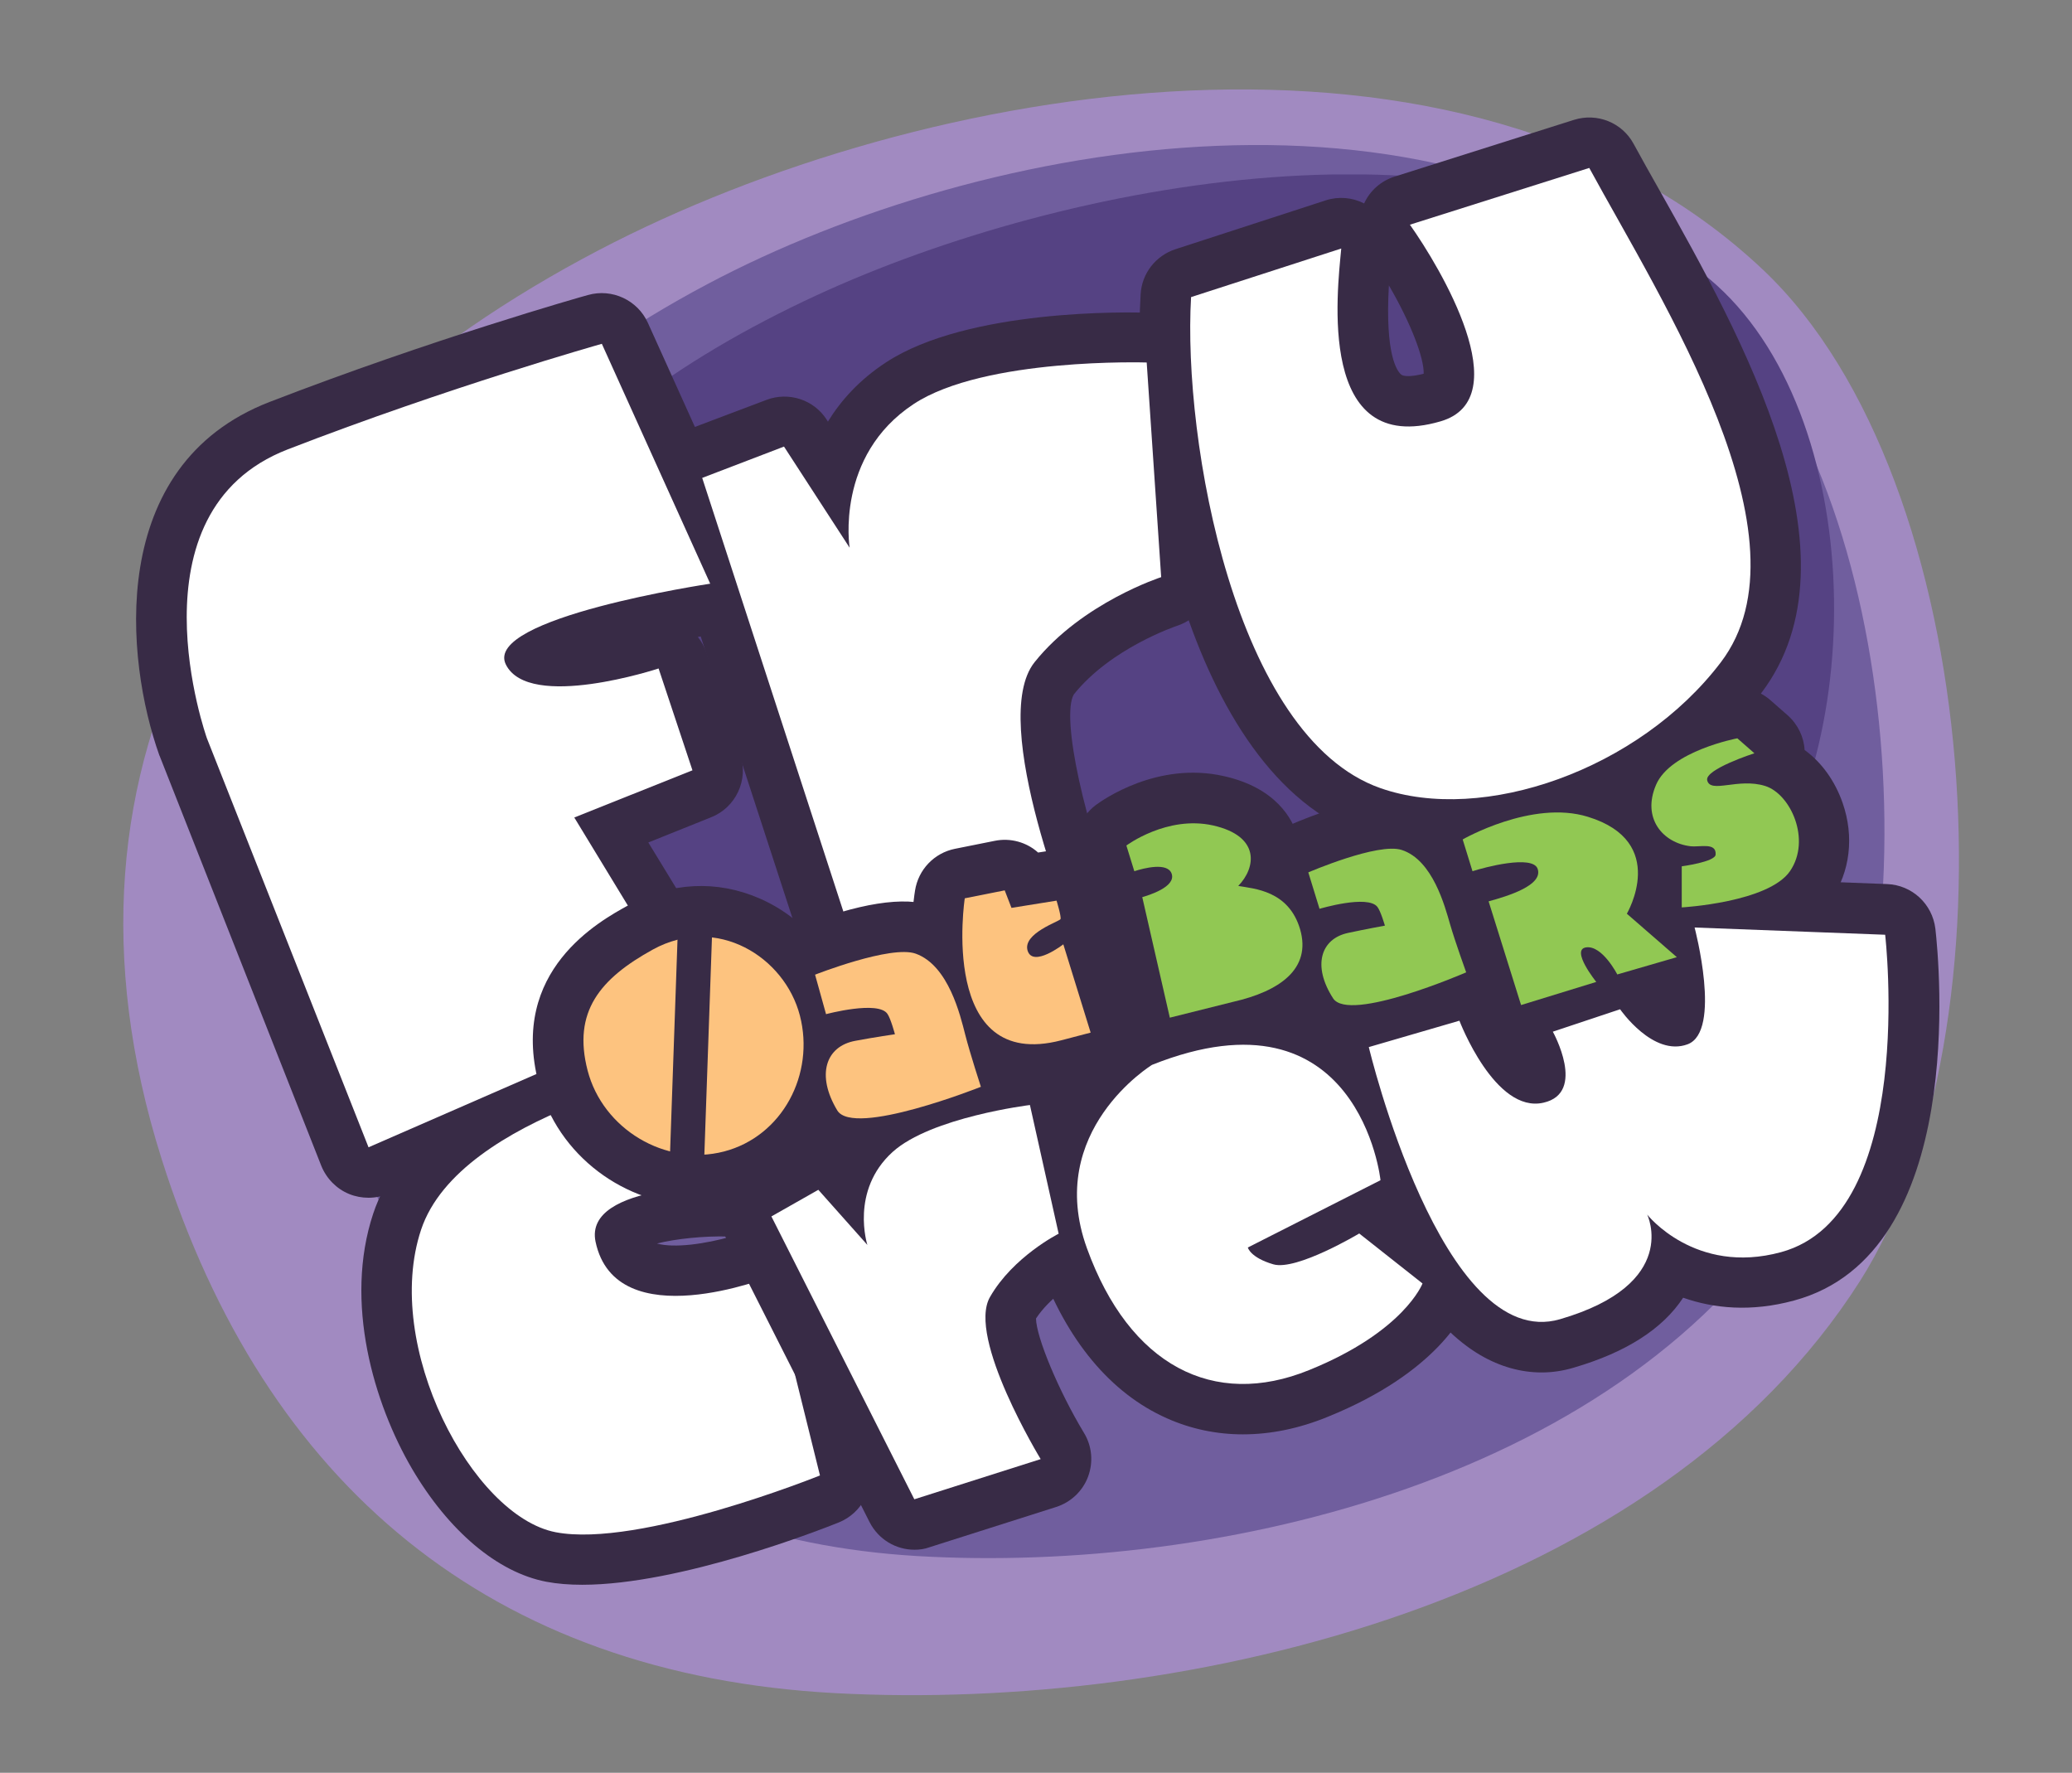
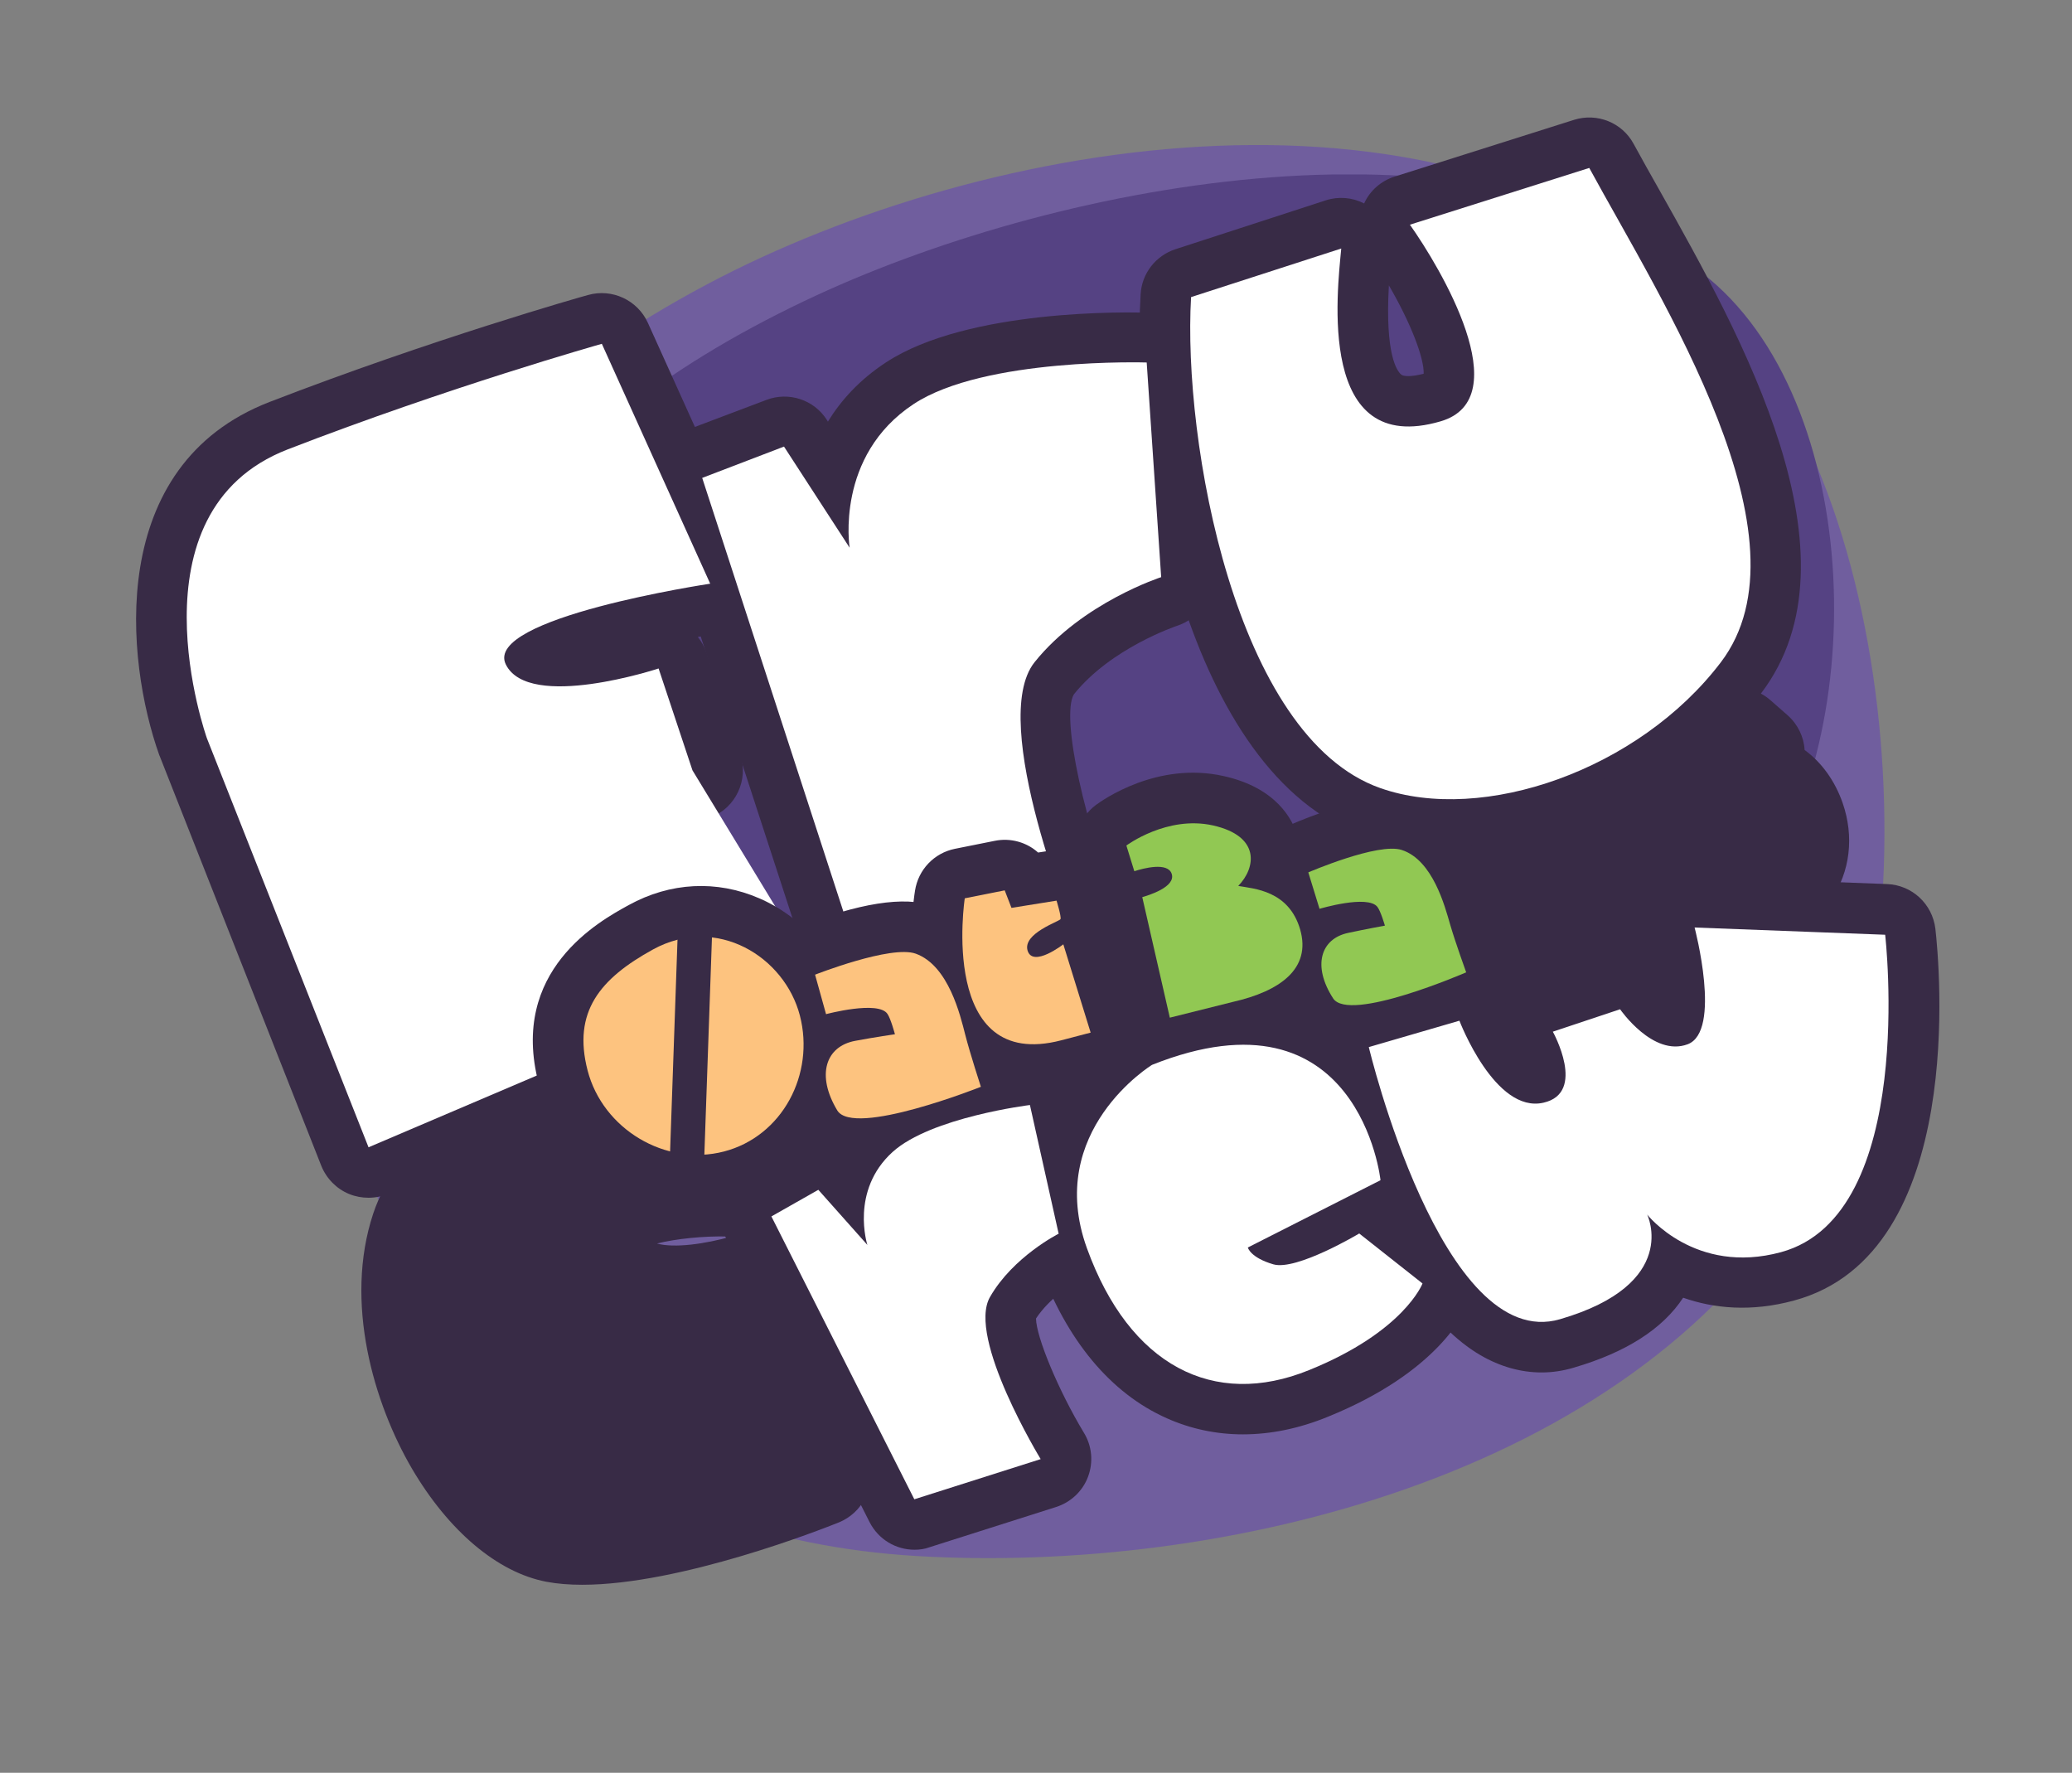
<svg xmlns="http://www.w3.org/2000/svg" xmlns:xlink="http://www.w3.org/1999/xlink" version="1.1" id="Layer_1" x="0px" y="0px" viewBox="0 0 88.72 75.9" style="enable-background:new 0 0 88.72 75.9;" xml:space="preserve">
  <rect x="0" y="0" width="88.72" height="75.9" fill="#808080" stroke="none" />
  <style type="text/css">
	.st0{fill:#586DB3;}
	.st1{fill:#4C5FAB;}
	.st2{fill:#4B9C45;}
	.st3{clip-path:url(#SVGID_2_);fill:#377D35;}
	.st4{clip-path:url(#SVGID_4_);fill:#377D35;}
	.st5{clip-path:url(#SVGID_6_);fill:#377D35;}
	.st6{fill:#FFFFFF;}
	.st7{clip-path:url(#SVGID_8_);fill:#3C3D63;}
	.st8{fill:#3C3D63;}
	.st9{fill:#242443;}
	.st10{fill:#0A0426;}
	.st11{fill:#F26337;}
	.st12{fill:#FEC23C;}
	.st13{fill:#EA8F3B;}
	.st14{clip-path:url(#SVGID_14_);fill:#43873F;}
	.st15{clip-path:url(#SVGID_16_);fill:#43873F;}
	.st16{clip-path:url(#SVGID_18_);fill:#43873F;}
	.st17{fill:#8B5E36;}
	.st18{fill:#F6852A;}
	.st19{clip-path:url(#SVGID_20_);fill:#CF552F;}
	.st20{clip-path:url(#SVGID_22_);fill:#B22719;}
	.st21{clip-path:url(#SVGID_24_);fill:#920609;}
	.st22{fill:#A7442A;}
	.st23{fill:#A11C30;}
	.st24{fill:#CE233A;}
	.st25{fill:#BE1E2D;}
	.st26{fill:#B8A773;}
	.st27{fill:#DCC788;}
	.st28{fill:#FCC03C;}
	.st29{fill:#A0264D;}
	.st30{fill:none;}
	.st31{fill:#CD5832;}
	.st32{fill:#91C853;}
	.st33{fill:#A18AC1;}
	.st34{clip-path:url(#SVGID_26_);}
	.st35{fill:#705E9E;}
	.st36{clip-path:url(#SVGID_28_);}
	.st37{fill:#554283;}
	.st38{fill:#382B46;}
	.st39{fill:#FDC37F;}
	.st40{fill:#F19649;}
	.st41{clip-path:url(#SVGID_30_);}
	.st42{fill:#EC692E;}
	.st43{clip-path:url(#SVGID_32_);}
	.st44{fill:#E9492D;}
	.st45{fill:#660A12;}
</style>
  <g>
    <g>
      <g>
-         <path class="st33" d="M25.64,10.71c-15.5,8.11-24.2,21.62-18.71,38.94c4.42,13.93,14.09,22.05,28.84,22.84     c15.16,0.81,35.18-4,43.87-17.64c6.81-10.71,5.41-34.26-4.15-43.3C62.68-0.55,39.47,3.47,25.64,10.71" />
-       </g>
+         </g>
    </g>
    <g>
      <defs>
        <rect id="SVGID_25_" x="12.8" y="6.21" width="67.9" height="60.5" />
      </defs>
      <clipPath id="SVGID_2_">
        <use xlink:href="#SVGID_25_" style="overflow:visible;" />
      </clipPath>
      <g style="clip-path:url(#SVGID_2_);">
        <path class="st35" d="M30.28,12.17C16.92,19.25,9.45,31.12,14.26,46.39c3.87,12.28,12.25,19.47,25,20.23     c13.1,0.77,30.38-3.39,37.83-15.38c5.85-9.4,4.55-30.15-3.75-38.15C62.24,2.39,42.2,5.84,30.28,12.17" />
      </g>
    </g>
    <g>
      <defs>
        <rect id="SVGID_27_" x="18.67" y="7.47" width="59.93" height="43.68" />
      </defs>
      <clipPath id="SVGID_4_">
        <use xlink:href="#SVGID_27_" style="overflow:visible;" />
      </clipPath>
      <g style="clip-path:url(#SVGID_4_);">
        <path class="st37" d="M34.97,12.64c-12.04,5.56-19.06,14.3-15.39,25.02c2.95,8.62,10.06,13.43,21.26,13.49     c11.51,0.06,26.89-3.56,33.9-12.39c5.5-6.93,5.14-21.68-1.87-27.08C63.49,4.46,45.71,7.68,34.97,12.64" />
      </g>
    </g>
    <g>
      <path class="st38" d="M15.78,49.12L8.86,31.61c0,0-3.46-9.69,3.46-12.37c6.92-2.68,13.45-4.52,13.45-4.52l4.64,10.27    c0,0-9.74,1.46-8.75,3.46c0.99,2,6.54,0.17,6.54,0.17l1.45,4.36L24.59,35l4.94,8.12L15.78,49.12z" />
    </g>
    <g>
      <path class="st38" d="M15.78,51.28c-0.28,0-0.56-0.05-0.83-0.16c-0.54-0.22-0.97-0.66-1.19-1.2L6.85,32.4    c-0.01-0.02-0.02-0.05-0.03-0.07c-1.44-4.04-2.31-12.4,4.72-15.12c6.93-2.68,13.37-4.51,13.64-4.58c1.03-0.29,2.12,0.22,2.56,1.19    l4.64,10.27c0.28,0.62,0.25,1.33-0.07,1.93c-0.32,0.6-0.91,1-1.58,1.11c-0.28,0.04-0.57,0.09-0.85,0.14    c0.16,0.2,0.28,0.42,0.37,0.67l1.45,4.36c0.36,1.09-0.19,2.27-1.25,2.69l-2.69,1.08L31.38,42c0.32,0.53,0.4,1.18,0.21,1.78    c-0.19,0.6-0.63,1.08-1.2,1.33L16.65,51.1C16.37,51.22,16.08,51.28,15.78,51.28z M10.89,30.86l6.08,15.38l9.42-4.1l-3.65-6.01    c-0.33-0.54-0.4-1.21-0.2-1.81c0.2-0.6,0.66-1.09,1.25-1.32l3.17-1.27l-0.16-0.48c-4.98,1.09-6.59-0.86-7.08-1.85    c-0.4-0.81-0.39-1.74,0.03-2.55c0.77-1.47,3.3-2.65,7.54-3.51l-2.72-6.01c-2.39,0.72-6.86,2.14-11.47,3.93    c-1.26,0.49-2.94,1.56-2.94,5.17C10.16,28.61,10.81,30.62,10.89,30.86z" />
    </g>
    <g>
      <path class="st38" d="M68.05,7.19l-7.68,2.43c1.29,1.82,4.66,7.45,1.31,8.42c-5.3,1.55-4.42-5.55-4.25-7.4L51,12.72    c-0.36,6.14,1.88,18.83,8.1,21.02c4.4,1.55,11.08-0.78,14.58-5.38C77.72,23.06,71.15,12.89,68.05,7.19" />
    </g>
    <g>
      <path class="st38" d="M62.1,36.39c-1.3,0-2.56-0.19-3.72-0.6c-7.56-2.66-9.95-16.42-9.54-23.19c0.05-0.89,0.64-1.65,1.49-1.93    l6.43-2.09c0.55-0.18,1.14-0.13,1.65,0.13c0.25-0.55,0.73-0.97,1.31-1.15l7.68-2.43c0.99-0.31,2.06,0.12,2.55,1.03    c0.33,0.61,0.71,1.28,1.11,1.99c3.51,6.24,8.8,15.67,4.35,21.53C72.26,33.81,66.88,36.39,62.1,36.39z M53.13,14.31    c0.03,2.68,0.48,6.38,1.52,9.77c1.29,4.2,3.12,6.9,5.17,7.62c3.21,1.13,8.99-0.5,12.14-4.65c2.74-3.6-1.9-11.85-4.67-16.79    c-0.09-0.16-0.18-0.32-0.27-0.48l-3.35,1.06c1.1,2.04,2.08,4.68,1.35,6.74c-0.43,1.24-1.41,2.14-2.75,2.53    c-2.52,0.74-4.13,0-5.03-0.75c-1.65-1.37-2.09-3.68-2.14-5.7L53.13,14.31z M59.47,12.22c-0.17,2.97,0.35,3.67,0.53,3.82    c0.1,0.08,0.43,0.1,0.96-0.04C60.98,15.33,60.41,13.83,59.47,12.22z M61.12,15.95L61.12,15.95L61.12,15.95z" />
    </g>
    <g>
      <path class="st38" d="M29.79,45.76c0,0-10.1,1.9-11.76,6.89c-1.66,4.99,2.19,12.26,5.76,12.95c3.58,0.69,11.32-2.43,11.32-2.43    L33,54.65c0,0-6.63,2.64-7.5-1.49c-0.52-2.53,5.72-2.39,5.72-2.39L29.79,45.76z" />
    </g>
    <g>
      <path class="st38" d="M24.93,67.85c-0.55,0-1.07-0.04-1.54-0.13c-2.09-0.4-4.18-2.17-5.75-4.84c-1.63-2.79-2.92-7.12-1.66-10.92    c2-6.02,12.25-8.11,13.41-8.33c1.09-0.21,2.17,0.46,2.48,1.53l1.44,5.01c0.19,0.66,0.05,1.37-0.37,1.92    c-0.14,0.18-0.31,0.34-0.49,0.47c0.51-0.14,1.06-0.08,1.54,0.17c0.55,0.29,0.96,0.8,1.11,1.4l2.11,8.52    c0.26,1.05-0.29,2.12-1.29,2.53C35.17,65.48,29.14,67.85,24.93,67.85z M28.28,48.35c-3.13,0.88-7.43,2.68-8.2,4.99    c-0.67,2-0.16,4.89,1.29,7.36c1.02,1.74,2.15,2.65,2.83,2.78c1.67,0.32,5.42-0.64,8.35-1.66l-1.1-4.45    c-1.67,0.36-3.87,0.52-5.62-0.42c-1.28-0.69-2.12-1.85-2.44-3.35c-0.22-1.06,0.04-2.09,0.72-2.9c0.42-0.51,1.59-1.54,4.3-1.93    L28.28,48.35z M28.13,53.24c0.76,0.21,2.09,0.01,3.19-0.3c-0.05,0-0.09,0-0.14,0C30.13,52.91,28.92,53.04,28.13,53.24z" />
    </g>
    <g>
      <path class="st38" d="M49.33,45.59c0,0-4.61,2.82-2.79,7.85c1.82,5.03,5.43,6.88,9.51,5.22c4.08-1.65,4.86-3.71,4.86-3.71    l-2.71-2.14c0,0-2.69,1.61-3.68,1.32c-0.99-0.29-1.09-0.72-1.09-0.72l5.68-2.88C59.12,50.53,58.19,42.06,49.33,45.59" />
    </g>
    <g>
      <path class="st38" d="M53.22,61.41c-1.13,0-2.23-0.23-3.26-0.69c-2.41-1.07-4.29-3.34-5.46-6.55c-1.92-5.29,1.58-9.14,3.69-10.43    c0.1-0.06,0.21-0.12,0.33-0.16c3.45-1.37,6.38-1.35,8.71,0.05c3.43,2.06,3.98,6.21,4.03,6.67c0.07,0.64-0.15,1.27-0.58,1.72    l1.56,1.23c0.74,0.58,1.02,1.58,0.68,2.46c-0.19,0.49-1.35,3.04-6.07,4.95C55.63,61.16,54.41,61.41,53.22,61.41z M50.33,47.52    c-0.64,0.45-2.82,2.26-1.76,5.18c0.75,2.08,1.84,3.49,3.15,4.07c1.02,0.45,2.2,0.41,3.52-0.12c0.62-0.25,1.14-0.51,1.58-0.76    c-1.17,0.43-2.14,0.54-2.9,0.31c-1.98-0.58-2.47-1.79-2.59-2.29c-0.23-0.97,0.23-1.98,1.12-2.43l4.13-2.1    c-0.3-0.76-0.81-1.6-1.59-2.07C53.92,46.68,52.35,46.75,50.33,47.52z M54.75,52L54.75,52L54.75,52z" />
    </g>
    <g>
      <path class="st38" d="M58.61,44.83c0,0,3.13,13.13,8.19,11.65c5.18-1.51,3.73-4.48,3.73-4.48s2.05,2.61,5.73,1.61    c5.85-1.59,4.46-13.59,4.46-13.59l-8.16-0.31c0,0,1.18,4.45-0.3,5c-1.48,0.55-2.89-1.5-2.89-1.5l-2.88,0.96    c0,0,1.46,2.62-0.4,3.04c-2.08,0.48-3.6-3.51-3.6-3.51L58.61,44.83z" />
    </g>
    <g>
      <path class="st38" d="M66.01,58.76c-0.89,0-1.78-0.25-2.62-0.74c-4.27-2.48-6.48-11.01-6.88-12.7c-0.27-1.12,0.39-2.26,1.5-2.58    l3.88-1.13c1.08-0.32,2.23,0.25,2.63,1.31c0.03,0.07,0.05,0.13,0.08,0.2c0.26-0.47,0.69-0.84,1.21-1.01l2.88-0.96    c0.71-0.24,1.48-0.09,2.04,0.37c-0.06-0.42-0.15-0.87-0.26-1.27c-0.17-0.66-0.02-1.37,0.4-1.9c0.43-0.53,1.09-0.83,1.77-0.81    l8.16,0.31c1.07,0.04,1.94,0.85,2.07,1.91c0.16,1.42,1.39,13.91-6.05,15.92c-1.84,0.5-3.44,0.34-4.75-0.12    c-0.88,1.34-2.45,2.34-4.67,2.99C66.94,58.69,66.47,58.76,66.01,58.76z M61.26,46.31c1,3.23,2.68,7.03,4.3,7.98    c0.32,0.19,0.49,0.16,0.63,0.12c1.9-0.55,2.27-1.19,2.32-1.31c0.02-0.04,0.04-0.11,0.03-0.2c0-0.01,0.03,0.05,0.04,0.06    c0,0,0,0,0,0c-0.49-0.99-0.14-2.19,0.8-2.78c0.94-0.59,2.17-0.37,2.85,0.5c0.11,0.12,1.3,1.44,3.46,0.85    c2.56-0.7,3.12-5.82,3.01-9.41l-3.54-0.14c0.25,3.29-1.15,4.4-2.15,4.77c-1.41,0.52-2.74,0.11-3.82-0.65    c-0.01,0.46-0.09,0.92-0.29,1.38c-0.42,0.95-1.25,1.61-2.33,1.86c-0.57,0.13-3.21,0.5-5.25-3.03L61.26,46.31z M58.61,44.83    L58.61,44.83L58.61,44.83z" />
    </g>
    <g>
      <path class="st38" d="M30.07,20.46l0,0.01l6.85,21.04l9.15-1.43c0,0-3.81-9.18-1.77-11.73c2.04-2.55,5.42-3.64,5.42-3.64    l-0.62-9.19c0,0-6.95-0.22-9.98,1.78c-3.37,2.22-2.74,6.15-2.74,6.15l-2.81-4.33L30.07,20.46z" />
    </g>
    <g>
      <path class="st38" d="M36.93,43.68c-0.92,0-1.76-0.59-2.06-1.49l-6.85-21.03c-0.36-1.1,0.2-2.3,1.28-2.71l3.52-1.33    c0.95-0.36,2.03-0.01,2.58,0.85l0.05,0.08c0.56-0.91,1.35-1.79,2.48-2.53c3.51-2.31,10.46-2.16,11.24-2.13    c1.11,0.04,2.02,0.91,2.09,2.02l0.62,9.19c0.07,0.99-0.55,1.9-1.5,2.2c-0.02,0.01-2.81,0.94-4.4,2.93    c-0.56,0.95,0.45,5.61,2.08,9.55c0.25,0.61,0.21,1.31-0.11,1.89c-0.32,0.58-0.9,0.98-1.55,1.08l-9.15,1.43    C37.15,43.67,37.04,43.68,36.93,43.68z M32.82,21.91l5.6,17.18l4.7-0.73c-1.25-3.63-2.5-8.85-0.5-11.36    c1.47-1.83,3.47-3.02,4.85-3.69l-0.38-5.61c-2.41,0.1-5.4,0.5-6.77,1.4c-2.12,1.4-1.8,3.91-1.78,4.02    c0.16,1.01-0.41,1.98-1.36,2.35c-0.95,0.37-2.04,0-2.59-0.85L32.82,21.91z" />
    </g>
    <g>
      <path class="st38" d="M67.99,34.97c-2.39-0.74-5.36,0.97-5.36,0.97l0.42,1.36c0.49-0.16,2.58-0.72,2.79-0.1    c0.24,0.7-1.26,1.16-2.1,1.39l1.39,4.44l3.22-0.99c0,0-1.12-1.39-0.43-1.48c0.69-0.09,1.33,1.16,1.33,1.16l2.55-0.74l-2.14-1.86    C69.66,39.11,71.48,36.04,67.99,34.97" />
    </g>
    <g>
      <path class="st38" d="M65.13,45.19c-0.92,0-1.78-0.59-2.06-1.52l-1.38-4.44c-0.03-0.11-0.06-0.22-0.08-0.33    c-0.29-0.26-0.51-0.59-0.62-0.97l-0.42-1.36c-0.3-0.97,0.11-2.02,0.99-2.52c0.39-0.22,3.88-2.14,7.07-1.16c0,0,0,0,0,0    c2.13,0.66,3.01,1.92,3.37,2.87c0.37,0.95,0.34,1.9,0.18,2.67l1.04,0.9c0.6,0.52,0.86,1.32,0.7,2.1    c-0.17,0.77-0.75,1.39-1.51,1.61l-2.55,0.74c-0.12,0.03-0.24,0.06-0.36,0.07c-0.16,0.1-0.33,0.18-0.52,0.24l-3.22,0.99    C65.56,45.16,65.34,45.19,65.13,45.19z" />
    </g>
    <g>
      <path class="st38" d="M56.5,38.91l-0.48-1.56c0,0,2.99-1.29,4-0.96c1.33,0.43,1.85,2.42,2.07,3.18c0.22,0.76,0.69,2.06,0.69,2.06    s-5.02,2.18-5.7,1.11c-0.89-1.38-0.54-2.55,0.65-2.8c0.79-0.17,1.57-0.31,1.57-0.31s-0.18-0.62-0.32-0.8    C58.57,38.29,56.5,38.91,56.5,38.91" />
    </g>
    <g>
      <path class="st38" d="M57.97,45.19c-1.15,0-2.12-0.35-2.72-1.29c-0.85-1.32-1.07-2.7-0.62-3.9c-0.08-0.14-0.15-0.29-0.2-0.46    l-0.48-1.56c-0.33-1.06,0.2-2.19,1.21-2.63c2.48-1.07,4.34-1.41,5.52-1.03c2.37,0.77,3.13,3.41,3.46,4.54l0.03,0.09    c0.17,0.57,0.52,1.59,0.65,1.93c0.38,1.07-0.13,2.26-1.18,2.71C61.77,44.42,59.67,45.19,57.97,45.19z" />
    </g>
    <g>
      <path class="st38" d="M55.67,39.79c-0.49-1.67-1.98-1.74-2.65-1.86c0.76-0.78,0.96-2.13-1.08-2.59c-1.97-0.44-3.71,0.86-3.71,0.86    l0.34,1.1c0.4-0.13,1.43-0.4,1.6,0.11c0.19,0.57-1.02,0.93-1.26,1l1.18,5.16l2.72-0.68C54.78,42.44,56.16,41.49,55.67,39.79" />
    </g>
    <g>
      <path class="st38" d="M50.09,45.73c-0.4,0-0.79-0.11-1.13-0.32c-0.5-0.3-0.85-0.8-0.98-1.36l-1.18-5.16    c-0.03-0.14-0.05-0.28-0.05-0.42c-0.11-0.16-0.19-0.34-0.25-0.53l-0.34-1.1c-0.27-0.88,0.03-1.83,0.77-2.38    c0.26-0.19,2.62-1.88,5.48-1.23c2.23,0.5,2.94,1.84,3.16,2.59c0.07,0.23,0.11,0.47,0.13,0.7c0.82,0.47,1.64,1.28,2.04,2.66    c0.43,1.47,0.04,2.59-0.35,3.27c-0.72,1.23-2.09,2.08-4.07,2.53l-2.7,0.68C50.45,45.71,50.27,45.73,50.09,45.73z M51.4,39.55    l0.32,1.38l0.58-0.15c0.02,0,0.03-0.01,0.05-0.01c0.67-0.15,1.05-0.33,1.23-0.45c-0.02-0.04-0.03-0.06-0.03-0.06    c-0.09-0.07-0.46-0.13-0.64-0.15c-0.09-0.01-0.18-0.03-0.26-0.04c-0.45-0.08-0.85-0.29-1.15-0.6    C51.45,39.49,51.43,39.52,51.4,39.55z M53.61,40.47L53.61,40.47L53.61,40.47z" />
    </g>
    <g>
      <path class="st38" d="M75.58,33.65c-1.15-0.36-2.34,0.34-2.48-0.24c-0.12-0.47,2.02-1.16,2.02-1.16l-0.73-0.64    c0,0-2.86,0.54-3.48,1.99c-0.62,1.44,0.3,2.49,1.47,2.63c0.41,0.05,1.12-0.18,1.08,0.36c-0.02,0.31-1.45,0.5-1.45,0.5l0,1.76    c0,0,3.72-0.21,4.64-1.56C77.56,35.95,76.67,33.99,75.58,33.65" />
    </g>
    <g>
      <path class="st38" d="M72,41.01c-0.55,0-1.08-0.21-1.49-0.59c-0.43-0.41-0.68-0.98-0.68-1.58l0-1.47    c-0.32-0.28-0.59-0.61-0.8-0.98c-0.63-1.09-0.67-2.39-0.12-3.66c1-2.32,4.13-3.08,5.07-3.25c0.66-0.12,1.33,0.06,1.83,0.5    l0.73,0.64c0.44,0.39,0.7,0.93,0.73,1.49c0.72,0.52,1.3,1.32,1.63,2.27c0.5,1.44,0.32,2.95-0.49,4.13c-1.37,2-4.86,2.41-6.3,2.49    C72.08,41,72.04,41.01,72,41.01z M75.14,35.06C75.14,35.06,75.14,35.06,75.14,35.06l0.18-0.59l0,0L75.14,35.06z" />
    </g>
    <g>
-       <path class="st6" d="M15.78,49.12L8.86,31.61c0,0-3.46-9.69,3.46-12.37c6.92-2.68,13.45-4.52,13.45-4.52l4.64,10.27    c0,0-9.74,1.46-8.75,3.46c0.99,2,6.54,0.17,6.54,0.17l1.45,4.36L24.59,35l4.94,8.12L15.78,49.12z" />
+       <path class="st6" d="M15.78,49.12L8.86,31.61c0,0-3.46-9.69,3.46-12.37c6.92-2.68,13.45-4.52,13.45-4.52l4.64,10.27    c0,0-9.74,1.46-8.75,3.46c0.99,2,6.54,0.17,6.54,0.17l1.45,4.36l4.94,8.12L15.78,49.12z" />
    </g>
    <g>
      <path class="st6" d="M68.05,7.19l-7.68,2.43c1.29,1.82,4.66,7.45,1.31,8.42c-5.3,1.55-4.42-5.55-4.25-7.4L51,12.72    c-0.36,6.14,1.88,18.83,8.1,21.02c4.4,1.55,11.08-0.78,14.58-5.38C77.72,23.06,71.15,12.89,68.05,7.19" />
    </g>
    <g>
-       <path class="st6" d="M29.79,45.76c0,0-10.1,1.9-11.76,6.89c-1.66,4.99,2.19,12.26,5.76,12.95c3.58,0.69,11.32-2.43,11.32-2.43    L33,54.65c0,0-6.63,2.64-7.5-1.49c-0.52-2.53,5.72-2.39,5.72-2.39L29.79,45.76z" />
-     </g>
+       </g>
    <g>
      <path class="st6" d="M58.61,44.83c0,0,3.13,13.13,8.19,11.65c5.18-1.51,3.73-4.48,3.73-4.48s2.05,2.61,5.73,1.61    c5.85-1.59,4.46-13.59,4.46-13.59l-8.16-0.31c0,0,1.18,4.45-0.3,5c-1.48,0.55-2.89-1.5-2.89-1.5l-2.88,0.96    c0,0,1.46,2.62-0.4,3.04c-2.08,0.48-3.6-3.51-3.6-3.51L58.61,44.83z" />
    </g>
    <g>
      <path class="st6" d="M30.07,20.46l0,0.01l6.85,21.04l9.15-1.43c0,0-3.81-9.18-1.77-11.73c2.04-2.55,5.42-3.64,5.42-3.64    l-0.62-9.19c0,0-6.95-0.22-9.98,1.78c-3.37,2.22-2.74,6.15-2.74,6.15l-2.81-4.33L30.07,20.46z" />
    </g>
    <g>
-       <path class="st32" d="M67.99,34.97c-2.39-0.74-5.36,0.97-5.36,0.97l0.42,1.36c0.49-0.16,2.58-0.72,2.79-0.1    c0.24,0.7-1.26,1.16-2.1,1.39l1.39,4.44l3.22-0.99c0,0-1.12-1.39-0.43-1.48c0.69-0.09,1.33,1.16,1.33,1.16l2.55-0.74l-2.14-1.86    C69.66,39.11,71.48,36.04,67.99,34.97" />
-     </g>
+       </g>
    <g>
      <path class="st32" d="M56.5,38.91l-0.48-1.56c0,0,2.99-1.29,4-0.96c1.33,0.43,1.85,2.42,2.07,3.18c0.22,0.76,0.69,2.06,0.69,2.06    s-5.02,2.18-5.7,1.11c-0.89-1.38-0.54-2.55,0.65-2.8c0.79-0.17,1.57-0.31,1.57-0.31s-0.18-0.62-0.32-0.8    C58.57,38.29,56.5,38.91,56.5,38.91" />
    </g>
    <g>
      <path class="st32" d="M55.67,39.79c-0.49-1.67-1.98-1.74-2.65-1.86c0.76-0.78,0.96-2.13-1.08-2.59c-1.97-0.44-3.71,0.86-3.71,0.86    l0.34,1.1c0.4-0.13,1.43-0.4,1.6,0.11c0.19,0.57-1.02,0.93-1.26,1l1.18,5.16l2.72-0.68C54.78,42.44,56.16,41.49,55.67,39.79" />
    </g>
    <g>
-       <path class="st32" d="M75.58,33.65c-1.15-0.36-2.34,0.34-2.48-0.24c-0.12-0.47,2.02-1.16,2.02-1.16l-0.73-0.64    c0,0-2.86,0.54-3.48,1.99c-0.62,1.44,0.3,2.49,1.47,2.63c0.41,0.05,1.12-0.18,1.08,0.36c-0.02,0.31-1.45,0.5-1.45,0.5l0,1.76    c0,0,3.72-0.21,4.64-1.56C77.56,35.95,76.67,33.99,75.58,33.65" />
-     </g>
+       </g>
    <g>
      <path class="st38" d="M41.31,38.46c0,0-1.14,7.45,4.13,6.08c0.45-0.12,1.26-0.33,1.26-0.33l-1.17-3.78c0,0-1.3,1.01-1.53,0.27    c-0.22-0.74,1.37-1.25,1.41-1.35c0.04-0.11-0.17-0.79-0.17-0.79l-1.93,0.31l-0.29-0.75L41.31,38.46z" />
    </g>
    <g>
      <path class="st38" d="M44.24,46.88c-1.53,0-2.57-0.6-3.23-1.2c-2.5-2.26-1.97-6.68-1.83-7.55c0.14-0.9,0.82-1.61,1.71-1.79    l1.7-0.34c0.68-0.14,1.37,0.06,1.86,0.5l0.45-0.07c1.06-0.17,2.09,0.47,2.41,1.5c0.21,0.7,0.32,1.22,0.25,1.73    c0.02,0.04,0.03,0.09,0.05,0.13l1.17,3.78c0.17,0.57,0.11,1.18-0.18,1.69c-0.29,0.52-0.78,0.89-1.35,1.04l-1.26,0.33    C45.34,46.81,44.76,46.88,44.24,46.88z" />
    </g>
    <g>
      <path class="st38" d="M34.25,43.48c-0.65-2.51-3.55-4.33-6.29-2.83c-2.27,1.25-3.45,2.67-2.8,5.18c0.65,2.51,3.33,4.12,5.84,3.47    C33.5,48.65,34.9,45.99,34.25,43.48" />
    </g>
    <g>
      <path class="st38" d="M29.87,51.61c-3.09,0-6-2.13-6.81-5.24c-1.25-4.82,2.6-6.93,3.86-7.62c1.78-0.98,3.77-1.08,5.59-0.29    c1.89,0.82,3.32,2.49,3.83,4.47c0,0,0,0,0,0c0.96,3.73-1.19,7.53-4.81,8.46C30.98,51.54,30.42,51.61,29.87,51.61z M30.02,42.27    c-0.34,0-0.68,0.09-1.02,0.28c-2.05,1.12-2,1.77-1.75,2.74c0.36,1.37,1.85,2.27,3.2,1.92c1.31-0.34,2.07-1.77,1.7-3.19    c-0.18-0.69-0.7-1.3-1.36-1.59C30.54,42.32,30.28,42.27,30.02,42.27z" />
    </g>
    <g>
      <path class="st38" d="M35.37,43.42l-0.47-1.69c0,0,3.25-1.28,4.31-0.9c1.41,0.51,1.91,2.65,2.12,3.47    c0.21,0.82,0.67,2.23,0.67,2.23s-5.45,2.17-6.15,1.01c-0.91-1.51-0.5-2.75,0.78-2.98c0.85-0.16,1.69-0.28,1.69-0.28    s-0.18-0.67-0.32-0.87C37.61,42.82,35.37,43.42,35.37,43.42" />
    </g>
    <g>
      <path class="st38" d="M36.89,50.04c-1.12,0-2.24-0.31-2.89-1.39c-0.86-1.43-1.03-2.89-0.49-4.13c-0.1-0.16-0.17-0.34-0.22-0.53    l-0.47-1.69c-0.3-1.07,0.26-2.18,1.29-2.59c2.66-1.05,4.62-1.36,5.84-0.92c2.43,0.87,3.15,3.67,3.46,4.86l0.03,0.1    c0.16,0.62,0.51,1.73,0.63,2.1c0.35,1.08-0.2,2.25-1.26,2.68c-0.06,0.02-1.49,0.59-3.04,1.02C39.1,49.74,38,50.04,36.89,50.04z" />
    </g>
    <g>
      <path class="st39" d="M41.31,38.46c0,0-1.14,7.45,4.13,6.08c0.45-0.12,1.26-0.33,1.26-0.33l-1.17-3.78c0,0-1.3,1.01-1.53,0.27    c-0.22-0.74,1.37-1.25,1.41-1.35c0.04-0.11-0.17-0.79-0.17-0.79l-1.93,0.31l-0.29-0.75L41.31,38.46z" />
    </g>
    <g>
      <path class="st39" d="M34.25,43.48c-0.65-2.51-3.55-4.33-6.29-2.83c-2.27,1.25-3.45,2.67-2.8,5.18c0.65,2.51,3.33,4.12,5.84,3.47    C33.5,48.65,34.9,45.99,34.25,43.48" />
    </g>
    <g>
      <path class="st38" d="M29.4,50.99c-0.01,0-0.02,0-0.03,0c-0.4-0.01-0.72-0.35-0.71-0.76l0.38-10.86c0.01-0.4,0.36-0.72,0.76-0.71    c0.4,0.01,0.72,0.35,0.71,0.76l-0.38,10.86C30.11,50.68,29.79,50.99,29.4,50.99z" />
    </g>
    <g>
      <path class="st38" d="M33.03,52.08L33.03,52.08l6.12,12.11l5.41-1.72c0,0-3.17-5.2-2.17-6.94c0.99-1.73,2.94-2.71,2.94-2.71    l-1.23-5.51c0,0-4.23,0.52-5.88,2.01c-1.83,1.66-1.08,3.98-1.08,3.98l-2.1-2.36L33.03,52.08z" />
    </g>
    <g>
      <path class="st38" d="M39.16,66.35c-0.8,0-1.55-0.44-1.93-1.19l-6.12-12.1c-0.24-0.48-0.3-1.03-0.16-1.55    c0.15-0.56,0.52-1.03,1.02-1.32l2.01-1.14c0.56-0.32,1.21-0.36,1.79-0.16c0.27-0.41,0.6-0.81,1.01-1.19    c2.06-1.86,6.25-2.45,7.07-2.55c1.1-0.14,2.13,0.59,2.37,1.67l1.23,5.51c0.22,0.97-0.25,1.96-1.14,2.41    c-0.36,0.18-1.38,0.84-1.95,1.71c0.01,0.8,0.97,3.1,2.05,4.89c0.35,0.57,0.41,1.26,0.18,1.88c-0.23,0.62-0.74,1.1-1.37,1.3    l-5.41,1.72C39.6,66.32,39.38,66.35,39.16,66.35z M37.17,55.46l3.09,6.11l1.16-0.37c-1.86-3.87-1.41-5.86-0.89-6.75    c0.66-1.15,1.6-2.03,2.38-2.63l-0.45-2c-1.14,0.28-2.29,0.67-2.77,1.11c-0.76,0.69-0.48,1.7-0.47,1.71    c0.31,0.97-0.1,2.03-0.98,2.54C37.89,55.37,37.53,55.46,37.17,55.46z" />
    </g>
    <g>
      <path class="st6" d="M33.03,52.08L33.03,52.08l6.12,12.11l5.41-1.72c0,0-3.17-5.2-2.17-6.94c0.99-1.73,2.94-2.71,2.94-2.71    l-1.23-5.51c0,0-4.23,0.52-5.88,2.01c-1.83,1.66-1.08,3.98-1.08,3.98l-2.1-2.36L33.03,52.08z" />
    </g>
    <g>
      <path class="st6" d="M49.33,45.59c0,0-4.61,2.82-2.79,7.85c1.82,5.03,5.43,6.88,9.51,5.22c4.08-1.65,4.86-3.71,4.86-3.71    l-2.71-2.14c0,0-2.69,1.61-3.68,1.32c-0.99-0.29-1.09-0.72-1.09-0.72l5.68-2.88C59.12,50.53,58.19,42.06,49.33,45.59" />
    </g>
    <g>
      <path class="st39" d="M35.37,43.42l-0.47-1.69c0,0,3.25-1.28,4.31-0.9c1.41,0.51,1.91,2.65,2.12,3.47    c0.21,0.82,0.67,2.23,0.67,2.23s-5.45,2.17-6.15,1.01c-0.91-1.51-0.5-2.75,0.78-2.98c0.85-0.16,1.69-0.28,1.69-0.28    s-0.18-0.67-0.32-0.87C37.61,42.82,35.37,43.42,35.37,43.42" />
    </g>
  </g>
</svg>